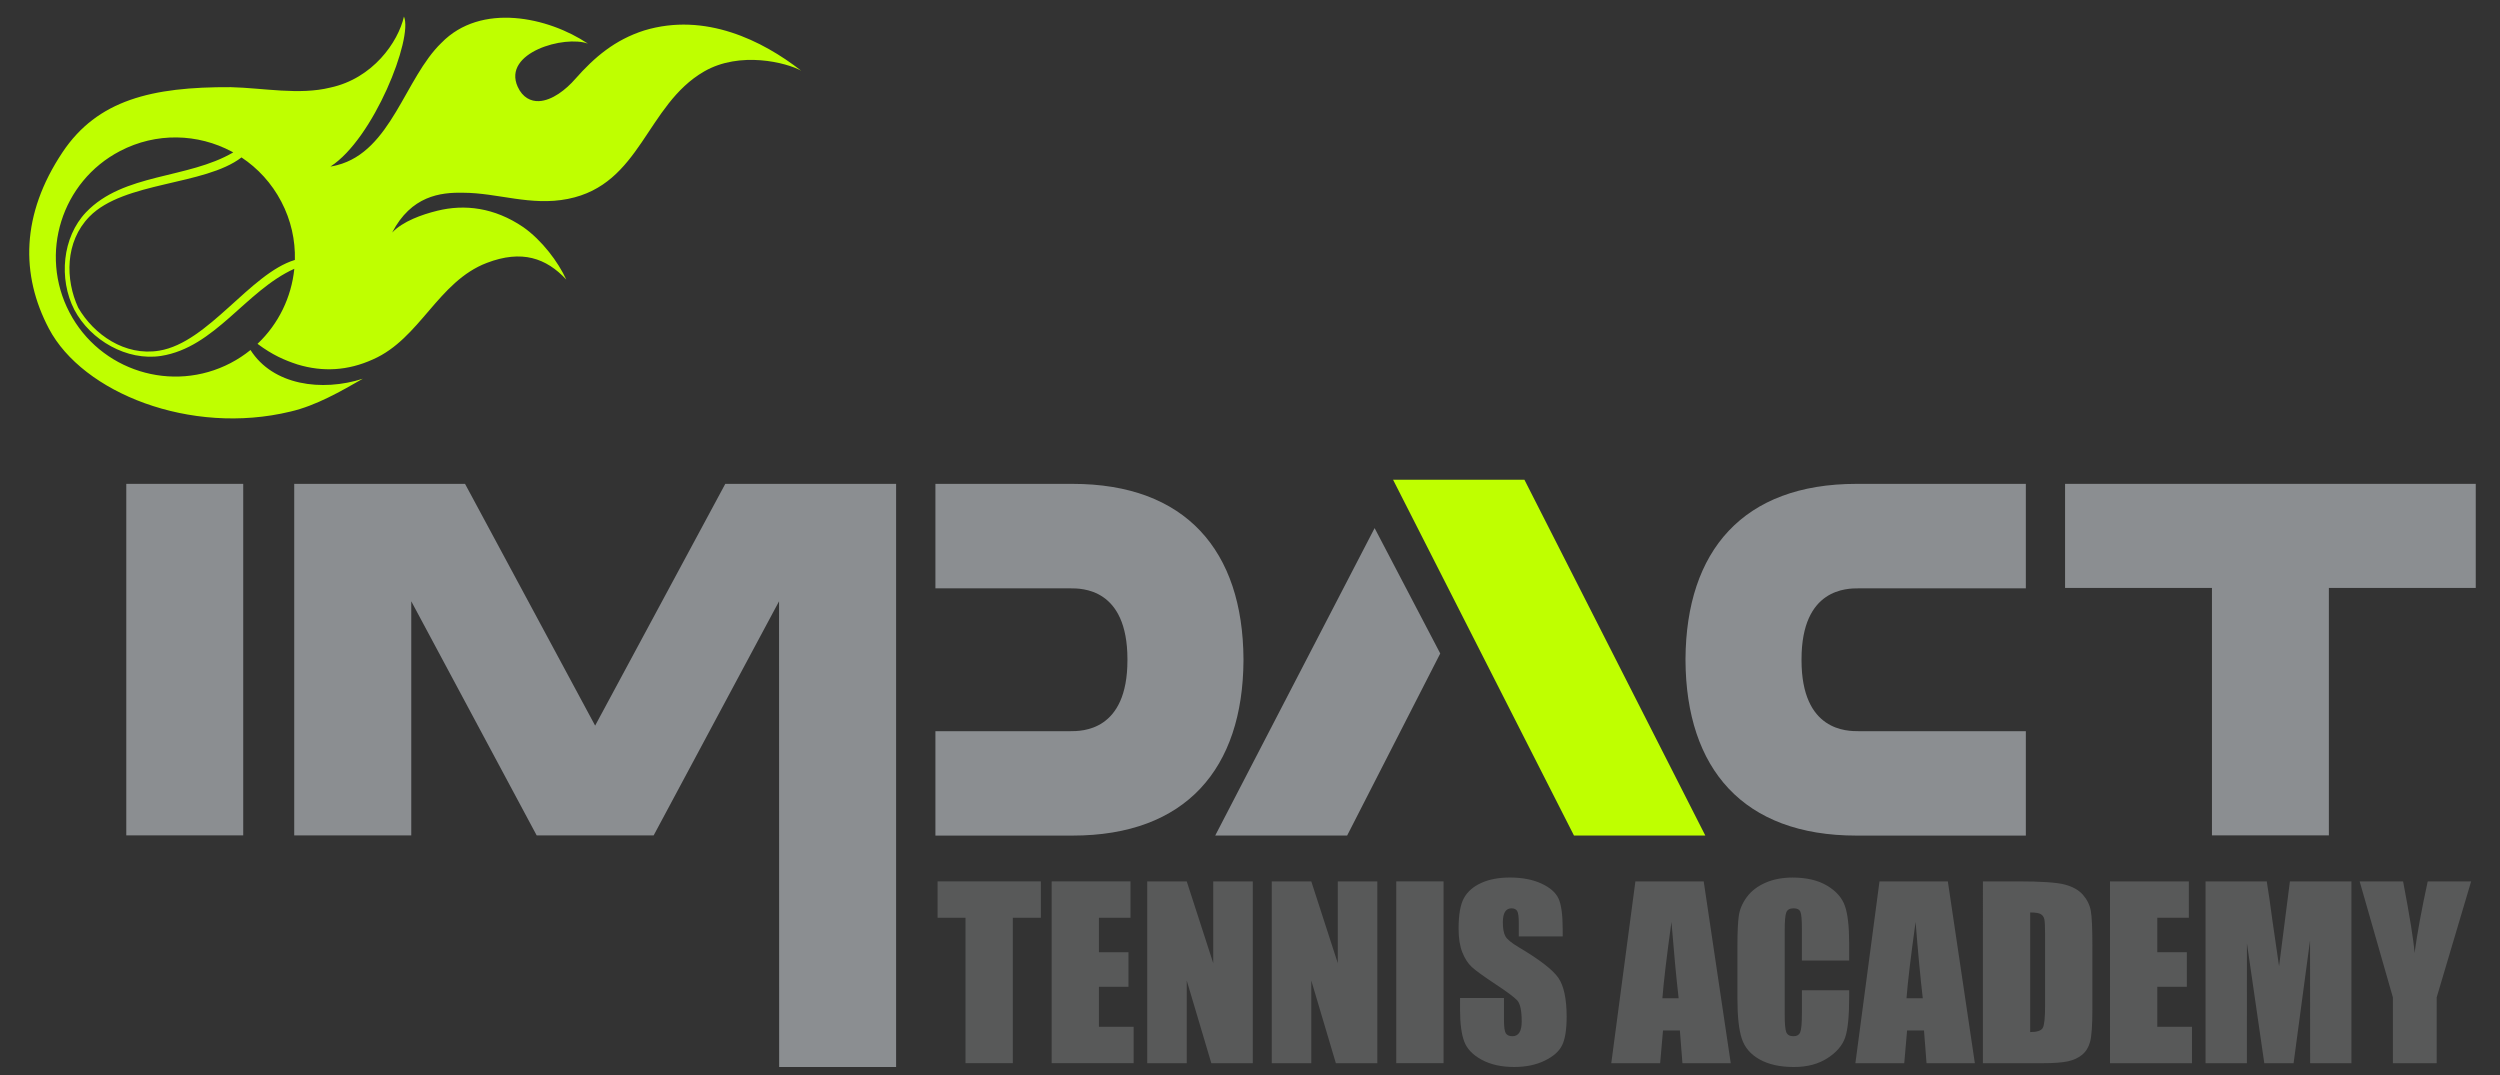
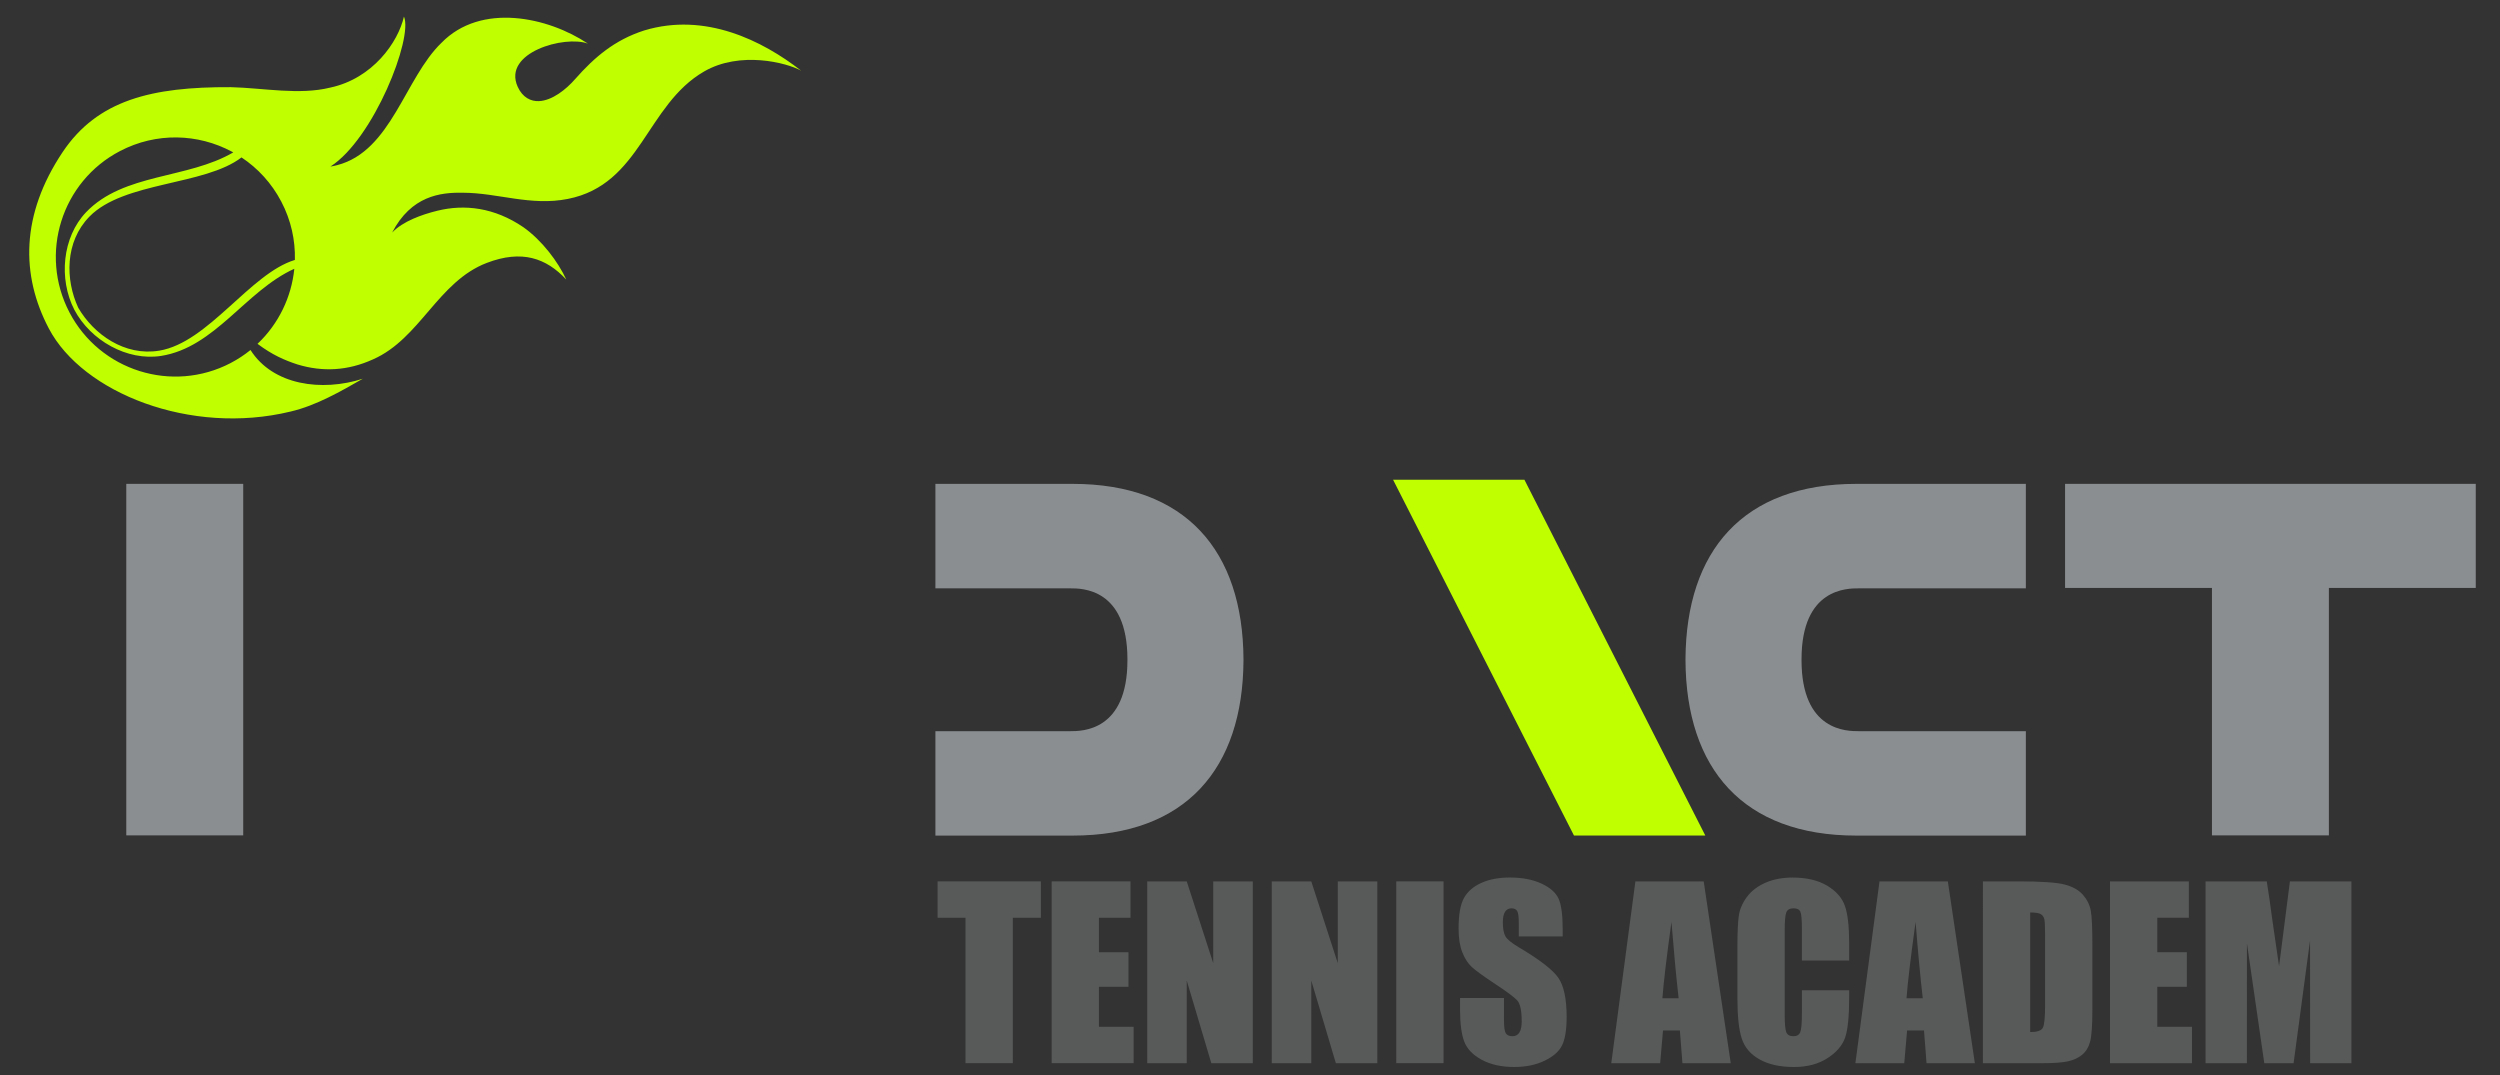
<svg xmlns="http://www.w3.org/2000/svg" version="1.1" id="Layer_1" x="0px" y="0px" width="500px" height="215px" viewBox="0 0 500 215" enable-background="new 0 0 500 215" xml:space="preserve">
  <rect x="0" y="0" width="500" height="215" fill="#333333" stroke="none" />
  <g display="none">
-     <path display="inline" fill="#0F1823" d="M3.869,250.007c0,135.863,110.14,245.996,246.004,245.996   c135.854,0,245.997-110.133,245.997-245.996c0-135.864-110.143-246.004-245.997-246.004C114.009,4.003,3.869,114.143,3.869,250.007   z" />
+     <path display="inline" fill="#0F1823" d="M3.869,250.007c0,135.863,110.14,245.996,246.004,245.996   c135.854,0,245.997-110.133,245.997-245.996C114.009,4.003,3.869,114.143,3.869,250.007   z" />
    <path display="inline" fill="#FFFFFF" d="M374.596,174.091c-9.082,4.033-18.86,6.749-29.098,7.979   c10.467-6.273,18.501-16.213,22.271-28.033c-9.793,5.807-20.627,10.015-32.188,12.279c-9.221-9.84-22.404-15.998-36.985-15.998   c-27.968,0-50.653,22.707-50.653,50.682c0,3.979,0.432,7.827,1.305,11.538c-42.113-2.127-79.439-22.272-104.447-52.962   c-4.362,7.514-6.86,16.221-6.86,25.509c0,17.56,8.948,33.084,22.544,42.173c-8.301-0.252-16.125-2.547-22.961-6.326v0.627   c0,24.56,17.46,45.043,40.659,49.687c-4.254,1.194-8.726,1.784-13.359,1.784c-3.263,0-6.446-0.293-9.526-0.889   c6.443,20.112,25.15,34.781,47.327,35.18c-17.342,13.59-39.194,21.69-62.928,21.69c-4.094,0-8.133-0.229-12.093-0.694   c22.426,14.367,49.063,22.763,77.676,22.763c93.223,0,144.173-77.216,144.173-144.204c0-2.195-0.045-4.393-0.131-6.557   C359.225,193.174,367.824,184.252,374.596,174.091" />
  </g>
  <g display="none">
    <path display="inline" fill="#0F1823" d="M3.869,250.007c0,135.854,110.14,245.996,246.004,245.996   c135.854,0,245.997-110.142,245.997-245.996c0-135.864-110.143-246.004-245.997-246.004C114.009,4.003,3.869,114.143,3.869,250.007   z" />
    <path display="inline" fill="#FFFFFF" d="M318.273,140.486H183.911c-23.34,0-42.331,18.982-42.331,42.326v44.715v89.666   c0,23.345,18.99,42.326,42.331,42.326h134.364c23.345,0,42.334-18.981,42.334-42.326v-89.666v-44.715   C360.609,159.471,341.619,140.486,318.273,140.486z M330.425,165.734l4.845-0.014v4.819v32.304l-37.011,0.115l-0.131-37.124   L330.425,165.734z M219.841,227.527c7.005-9.709,18.39-16.075,31.255-16.075c12.861,0,24.247,6.366,31.247,16.075   c4.576,6.334,7.308,14.078,7.308,22.479c0,21.255-17.299,38.539-38.555,38.539c-21.255,0-38.547-17.284-38.547-38.539   C212.55,241.605,215.277,233.863,219.841,227.527z M339.27,317.191c0,11.576-9.409,20.979-20.993,20.979H183.911   c-11.58,0-20.987-9.403-20.987-20.979v-89.666h32.698c-2.831,6.947-4.415,14.531-4.415,22.479   c0,33.017,26.864,59.896,59.891,59.896c33.023,0,59.888-26.879,59.888-59.896c0-7.95-1.601-15.532-4.414-22.479h32.698V317.191   L339.27,317.191z" />
  </g>
  <g display="none">
    <path display="inline" fill="#0F1823" d="M3.869,250.369c0,135.854,110.14,245.996,246.004,245.996   c135.854,0,245.997-110.143,245.997-245.996c0-135.864-110.143-246.004-245.997-246.004C114.009,4.365,3.869,114.505,3.869,250.369   z" />
    <g id="FULL_COLOR_ICON_1_" display="inline">
      <g id="TYPE_A_1_">
        <g>
          <path fill="#FFFFFF" d="M410.641,228.938c0-71.386-71.567-129.466-159.548-129.466c-87.963,0-159.54,58.081-159.54,129.466      c0,64.002,56.757,117.608,133.426,127.738c5.195,1.116,12.269,3.428,14.056,7.865c1.61,4.033,1.052,10.354,0.517,14.432      c0,0-1.872,11.254-2.277,13.656c-0.696,4.032-3.206,15.777,13.818,8.6c17.035-7.176,91.882-54.102,125.354-92.633h-0.008      C399.563,283.238,410.641,257.516,410.641,228.938" />
          <g>
            <path fill="#414042" d="M218.678,194.438h-11.194c-1.714,0-3.106,1.394-3.106,3.106v69.519c0,1.707,1.393,3.102,3.106,3.102       h11.194c1.714,0,3.106-1.395,3.106-3.102v-69.519C221.785,195.831,220.392,194.438,218.678,194.438" />
            <path fill="#414042" d="M295.704,194.438h-11.188c-1.713,0-3.104,1.394-3.104,3.106v41.302l-31.86-43.022       c-0.077-0.115-0.157-0.216-0.245-0.314c-0.008-0.007-0.012-0.015-0.02-0.022c-0.061-0.069-0.122-0.131-0.187-0.191       c-0.019-0.016-0.034-0.039-0.057-0.054c-0.05-0.046-0.107-0.101-0.165-0.138c-0.027-0.023-0.054-0.047-0.08-0.063       c-0.054-0.038-0.107-0.076-0.161-0.113c-0.03-0.017-0.062-0.039-0.096-0.055c-0.054-0.03-0.11-0.068-0.165-0.092       c-0.034-0.016-0.065-0.039-0.1-0.055c-0.057-0.022-0.114-0.045-0.18-0.068c-0.034-0.016-0.065-0.03-0.1-0.038       c-0.061-0.022-0.123-0.045-0.184-0.062c-0.034-0.006-0.068-0.015-0.106-0.022c-0.062-0.015-0.119-0.031-0.18-0.045       c-0.042-0.009-0.088-0.009-0.13-0.017c-0.053-0.008-0.11-0.015-0.164-0.021c-0.053,0-0.107-0.008-0.161-0.008       c-0.038,0-0.068-0.008-0.111-0.008h-11.186c-1.717,0-3.11,1.393-3.11,3.105v69.52c0,1.707,1.393,3.101,3.11,3.101h11.186       c1.722,0,3.114-1.394,3.114-3.101V225.77l31.895,43.084c0.223,0.307,0.497,0.56,0.788,0.766       c0.017,0.008,0.023,0.016,0.031,0.023c0.062,0.037,0.129,0.084,0.199,0.112c0.028,0.019,0.053,0.032,0.081,0.047       c0.048,0.03,0.103,0.054,0.146,0.076c0.055,0.021,0.102,0.045,0.152,0.062c0.029,0.018,0.063,0.023,0.093,0.039       c0.076,0.021,0.138,0.047,0.214,0.067c0.018,0,0.031,0.009,0.047,0.009c0.243,0.067,0.521,0.106,0.795,0.106h11.188       c1.721,0,3.104-1.394,3.104-3.101v-69.52C298.811,195.831,297.425,194.438,295.704,194.438" />
            <path fill="#414042" d="M191.704,252.757h-30.41v-55.212c0-1.714-1.389-3.105-3.106-3.105h-11.19       c-1.714,0-3.111,1.393-3.111,3.105v69.512l0,0c0,0.834,0.333,1.592,0.873,2.149c0.011,0.017,0.022,0.03,0.042,0.046       c0.015,0.016,0.03,0.031,0.045,0.047c0.559,0.535,1.313,0.864,2.143,0.864h0.008h44.706c1.714,0,3.103-1.394,3.103-3.106       v-11.192C194.807,254.148,193.417,252.757,191.704,252.757" />
            <path fill="#414042" d="M357.511,211.846c1.714,0,3.1-1.386,3.1-3.106v-11.187c0-1.722-1.386-3.113-3.1-3.113h-44.715l0,0       c-0.842,0-1.591,0.336-2.157,0.879c-0.008,0.008-0.021,0.022-0.028,0.031c-0.022,0.022-0.039,0.039-0.056,0.053       c-0.526,0.56-0.864,1.316-0.864,2.143v0.008v69.504l0,0c0,0.834,0.338,1.592,0.872,2.148c0.017,0.018,0.031,0.029,0.048,0.046       c0.008,0.017,0.028,0.031,0.046,0.047c0.551,0.535,1.308,0.864,2.142,0.864l0,0h44.715c1.715,0,3.101-1.395,3.101-3.105       v-11.193c0-1.715-1.386-3.105-3.101-3.105h-30.405v-11.753h30.405c1.715,0,3.101-1.394,3.101-3.106v-11.193       c0-1.714-1.386-3.105-3.101-3.105h-30.405v-11.752h30.404L357.511,211.846L357.511,211.846z" />
          </g>
        </g>
      </g>
    </g>
  </g>
  <g display="none">
    <path display="inline" fill="#0F1823" d="M3.869,250.369c0,135.854,110.14,245.996,246.004,245.996   c135.854,0,245.997-110.143,245.997-245.996c0-135.864-110.143-246.004-245.997-246.004C114.009,4.365,3.869,114.505,3.869,250.369   z" />
    <g id="FULL_COLOR_ICON_2_" display="inline">
      <g id="TYPE_A_2_">
        <g>
          <path fill="#FFFFFF" d="M410.641,228.938c0-71.386-71.567-129.466-159.548-129.466c-87.963,0-159.54,58.081-159.54,129.466      c0,64.002,56.757,117.608,133.426,127.738c5.195,1.116,12.269,3.428,14.056,7.865c1.61,4.033,1.052,10.354,0.517,14.432      c0,0-1.872,11.254-2.277,13.656c-0.696,4.032-3.206,15.777,13.818,8.6c17.035-7.176,91.882-54.102,125.354-92.633h-0.008      C399.563,283.238,410.641,257.516,410.641,228.938" />
          <g>
            <path fill="#414042" d="M218.678,194.438h-11.194c-1.714,0-3.106,1.394-3.106,3.106v69.519c0,1.707,1.393,3.102,3.106,3.102       h11.194c1.714,0,3.106-1.395,3.106-3.102v-69.519C221.785,195.831,220.392,194.438,218.678,194.438" />
            <path fill="#414042" d="M295.704,194.438h-11.188c-1.713,0-3.104,1.394-3.104,3.106v41.302l-31.86-43.022       c-0.077-0.115-0.157-0.216-0.245-0.314c-0.008-0.007-0.012-0.015-0.02-0.022c-0.061-0.069-0.122-0.131-0.187-0.191       c-0.019-0.016-0.034-0.039-0.057-0.054c-0.05-0.046-0.107-0.101-0.165-0.138c-0.027-0.023-0.054-0.047-0.08-0.063       c-0.054-0.038-0.107-0.076-0.161-0.113c-0.03-0.017-0.062-0.039-0.096-0.055c-0.054-0.03-0.11-0.068-0.165-0.092       c-0.034-0.016-0.065-0.039-0.1-0.055c-0.057-0.022-0.114-0.045-0.18-0.068c-0.034-0.016-0.065-0.03-0.1-0.038       c-0.061-0.022-0.123-0.045-0.184-0.062c-0.034-0.006-0.068-0.015-0.106-0.022c-0.062-0.015-0.119-0.031-0.18-0.045       c-0.042-0.009-0.088-0.009-0.13-0.017c-0.053-0.008-0.11-0.015-0.164-0.021c-0.053,0-0.107-0.008-0.161-0.008       c-0.038,0-0.068-0.008-0.111-0.008h-11.186c-1.717,0-3.11,1.393-3.11,3.105v69.52c0,1.707,1.393,3.101,3.11,3.101h11.186       c1.722,0,3.114-1.394,3.114-3.101V225.77l31.895,43.084c0.223,0.307,0.497,0.56,0.788,0.766       c0.017,0.008,0.023,0.016,0.031,0.023c0.062,0.037,0.129,0.084,0.199,0.112c0.028,0.019,0.053,0.032,0.081,0.047       c0.048,0.03,0.103,0.054,0.146,0.076c0.055,0.021,0.102,0.045,0.152,0.062c0.029,0.018,0.063,0.023,0.093,0.039       c0.076,0.021,0.138,0.047,0.214,0.067c0.018,0,0.031,0.009,0.047,0.009c0.243,0.067,0.521,0.106,0.795,0.106h11.188       c1.721,0,3.104-1.394,3.104-3.101v-69.52C298.811,195.831,297.425,194.438,295.704,194.438" />
            <path fill="#414042" d="M191.704,252.757h-30.41v-55.212c0-1.714-1.389-3.105-3.106-3.105h-11.19       c-1.714,0-3.111,1.393-3.111,3.105v69.512l0,0c0,0.834,0.333,1.592,0.873,2.149c0.011,0.017,0.022,0.03,0.042,0.046       c0.015,0.016,0.03,0.031,0.045,0.047c0.559,0.535,1.313,0.864,2.143,0.864h0.008h44.706c1.714,0,3.103-1.394,3.103-3.106       v-11.192C194.807,254.148,193.417,252.757,191.704,252.757" />
            <path fill="#414042" d="M357.511,211.846c1.714,0,3.1-1.386,3.1-3.106v-11.187c0-1.722-1.386-3.113-3.1-3.113h-44.715l0,0       c-0.842,0-1.591,0.336-2.157,0.879c-0.008,0.008-0.021,0.022-0.028,0.031c-0.022,0.022-0.039,0.039-0.056,0.053       c-0.526,0.56-0.864,1.316-0.864,2.143v0.008v69.504l0,0c0,0.834,0.338,1.592,0.872,2.148c0.017,0.018,0.031,0.029,0.048,0.046       c0.008,0.017,0.028,0.031,0.046,0.047c0.551,0.535,1.308,0.864,2.142,0.864l0,0h44.715c1.715,0,3.101-1.395,3.101-3.105       v-11.193c0-1.715-1.386-3.105-3.101-3.105h-30.405v-11.753h30.405c1.715,0,3.101-1.394,3.101-3.106v-11.193       c0-1.714-1.386-3.105-3.101-3.105h-30.405v-11.752h30.404L357.511,211.846L357.511,211.846z" />
          </g>
        </g>
      </g>
    </g>
  </g>
  <g>
    <polygon fill="#BFFF00" points="314.798,167.109 341.064,167.109 304.884,95.949 278.615,95.949  " />
    <g>
      <rect x="25.257" y="96.772" fill="#8B8E91" width="23.388" height="70.302" />
      <path fill="#8B8E91" d="M248.697,131.813c-0.122-21.646-11.519-35.04-34.185-35.04h-27.429v20.896c0,0,25.432,0,26.972,0    c2.272,0,11.433-0.063,11.433,14.183v0.196c0,14.248-9.161,14.187-11.433,14.187c-1.54,0-26.972,0-26.972,0v20.883h27.429    c22.666,0,34.063-13.391,34.185-35.026V131.813z" />
-       <polygon fill="#8B8E91" points="82.254,167.074 82.254,120.257 107.332,167.074 107.342,167.074 130.719,167.074 130.734,167.074     155.809,120.257 155.832,213.398 179.22,213.398 179.22,96.772 145.058,96.772 119.027,145.124 93.008,96.772 58.844,96.772     58.844,167.074   " />
      <path fill="#8B8E91" d="M337.099,131.813c0.12-21.646,11.511-35.04,34.184-35.04h33.884v20.896c0,0-31.887,0-33.425,0    c-2.276,0-11.438-0.063-11.438,14.183v0.196c0,14.248,9.161,14.187,11.438,14.187c1.538,0,33.425,0,33.425,0v20.883h-33.884    c-22.673,0-34.063-13.391-34.184-35.026V131.813z" />
      <polygon fill="#8B8E91" points="413.014,96.772 413.014,117.585 442.39,117.585 442.39,167.074 465.774,167.074 465.774,117.585     465.896,117.585 495.151,117.585 495.151,96.772   " />
-       <polygon fill="#8B8E91" points="288.049,130.698 274.923,105.617 243.042,167.109 269.427,167.109   " />
    </g>
    <g>
      <path fill="#585959" d="M208.173,176.275v7.275h-5.61v29.084h-9.458v-29.084h-5.593v-7.275H208.173z" />
      <path fill="#585959" d="M210.333,176.275H226.1v7.275h-6.316v6.895h5.909v6.912h-5.909v8h6.944v7.277h-16.395V176.275    L210.333,176.275z" />
      <path fill="#585959" d="M250.555,176.275v36.359h-8.291l-4.917-16.531v16.531h-7.903v-36.359h7.903l5.302,16.365v-16.365H250.555z    " />
      <path fill="#585959" d="M275.463,176.275v36.359h-8.293l-4.914-16.531v16.531h-7.904v-36.359h7.904l5.301,16.365v-16.365H275.463z    " />
      <path fill="#585959" d="M288.71,176.275v36.359h-9.456v-36.359H288.71z" />
      <path fill="#585959" d="M312.539,187.279h-8.781v-2.695c0-1.254-0.109-2.057-0.338-2.404c-0.225-0.346-0.596-0.515-1.121-0.515    c-0.566,0-0.996,0.231-1.294,0.696c-0.29,0.463-0.435,1.172-0.435,2.111c0,1.215,0.162,2.129,0.49,2.741    c0.313,0.611,1.203,1.356,2.668,2.224c4.217,2.498,6.862,4.549,7.955,6.147c1.09,1.606,1.646,4.19,1.646,7.749    c0,2.59-0.304,4.496-0.912,5.727c-0.606,1.232-1.778,2.258-3.512,3.088c-1.738,0.838-3.763,1.25-6.067,1.25    c-2.531,0-4.689-0.479-6.48-1.438c-1.787-0.96-2.961-2.18-3.516-3.665c-0.55-1.479-0.831-3.582-0.831-6.307v-2.384h8.785v4.424    c0,1.363,0.123,2.242,0.366,2.632c0.253,0.385,0.688,0.583,1.32,0.583c0.623,0,1.093-0.249,1.4-0.742    c0.303-0.491,0.458-1.225,0.458-2.195c0-2.146-0.291-3.546-0.872-4.205c-0.604-0.656-2.083-1.76-4.429-3.304    c-2.351-1.556-3.901-2.683-4.669-3.386c-0.77-0.709-1.396-1.682-1.898-2.926c-0.5-1.244-0.755-2.829-0.755-4.758    c0-2.787,0.355-4.815,1.068-6.112c0.709-1.286,1.858-2.296,3.448-3.021c1.584-0.723,3.502-1.089,5.746-1.089    c2.455,0,4.552,0.402,6.282,1.197c1.727,0.79,2.873,1.788,3.434,2.996c0.56,1.203,0.842,3.255,0.842,6.138L312.539,187.279    L312.539,187.279z" />
      <path fill="#585959" d="M340.742,176.275l5.406,36.359h-9.662l-0.511-6.535H332.6l-0.569,6.535h-9.775l4.823-36.359H340.742z     M335.729,199.652c-0.471-4.114-0.953-9.211-1.438-15.271c-0.959,6.967-1.568,12.053-1.813,15.271H335.729z" />
      <path fill="#585959" d="M369.834,192.107h-9.454v-6.32c0-1.84-0.104-2.982-0.305-3.436c-0.201-0.459-0.647-0.688-1.336-0.688    c-0.784,0-1.275,0.273-1.485,0.828c-0.211,0.554-0.313,1.751-0.313,3.596v16.889c0,1.765,0.103,2.92,0.313,3.461    c0.21,0.535,0.684,0.808,1.417,0.808c0.709,0,1.162-0.272,1.378-0.815c0.22-0.533,0.331-1.801,0.331-3.801v-4.572h9.454v1.42    c0,3.762-0.269,6.434-0.8,8.008c-0.527,1.572-1.704,2.955-3.529,4.139c-1.813,1.179-4.058,1.777-6.721,1.777    c-2.773,0-5.054-0.506-6.853-1.51c-1.794-0.996-2.988-2.386-3.574-4.162c-0.582-1.779-0.872-4.445-0.872-8.008v-10.617    c0-2.629,0.091-4.592,0.271-5.904c0.175-1.307,0.714-2.572,1.604-3.786c0.894-1.212,2.128-2.163,3.707-2.858    c1.585-0.695,3.396-1.046,5.441-1.046c2.793,0,5.085,0.539,6.899,1.615c1.812,1.077,2.999,2.427,3.564,4.032    c0.573,1.604,0.86,4.103,0.86,7.496v3.455H369.834z" />
      <path fill="#585959" d="M389.567,176.275l5.403,36.359h-9.663l-0.507-6.535h-3.381l-0.569,6.535h-9.771l4.821-36.359H389.567z     M384.555,199.652c-0.478-4.114-0.958-9.211-1.435-15.271c-0.972,6.967-1.572,12.053-1.819,15.271H384.555z" />
      <path fill="#585959" d="M396.581,176.275h7.072c4.566,0,7.654,0.209,9.263,0.627c1.61,0.418,2.837,1.108,3.675,2.063    c0.84,0.96,1.362,2.031,1.572,3.202c0.211,1.178,0.313,3.488,0.313,6.936v12.729c0,3.266-0.157,5.447-0.465,6.546    c-0.302,1.103-0.838,1.964-1.602,2.586c-0.764,0.62-1.709,1.058-2.826,1.302c-1.132,0.246-2.818,0.371-5.077,0.371H396.58    L396.581,176.275L396.581,176.275z M406.038,182.493v23.921c1.359,0,2.195-0.271,2.509-0.821c0.319-0.543,0.471-2.034,0.471-4.46    v-14.122c0-1.651-0.049-2.702-0.15-3.169c-0.109-0.46-0.352-0.803-0.723-1.018C407.771,182.602,407.065,182.493,406.038,182.493z" />
      <path fill="#585959" d="M422.001,176.275h15.767v7.275h-6.312v6.895h5.909v6.912h-5.909v8h6.942v7.277h-16.397V176.275    L422.001,176.275z" />
      <path fill="#585959" d="M470.285,176.275v36.359h-8.259l-0.017-24.548l-3.29,24.548h-5.86l-3.473-23.986l-0.008,23.986h-8.269    v-36.359h12.24c0.359,2.188,0.733,4.761,1.12,7.727l1.343,9.252l2.17-16.979H470.285z" />
-       <path fill="#585959" d="M494.229,176.275l-6.894,23.201v13.158h-8.758v-13.158l-6.647-23.201h8.689    c1.352,7.096,2.117,11.869,2.293,14.326c0.52-3.881,1.403-8.658,2.632-14.326H494.229z" />
    </g>
    <path fill="#BFFF00" d="M128.847,6.089c-5.866,1.875-9.929,5.321-13.796,9.701c-1.855,2.133-4.633,4.329-7.275,4.434   c-1.582,0.067-3.25-0.692-4.235-2.871c-3.114-6.875,9.461-10.346,14.044-8.625c-7.919-5.305-21.377-8.297-29.299-0.156   c-7.312,7.046-10.021,21.663-20.844,24.455c-0.437,0.117-0.887,0.21-1.359,0.286C74.71,27.782,82.657,7.605,80.791,3.311   C79.63,8.43,74.559,15.696,66.056,17.517c-6.207,1.543-13.393,0.074-19.902-0.085c-15.82-0.083-26.672,2.574-33.644,13.011   C4.175,42.924,4.128,55.005,9.775,65.716C16.546,78.57,38.094,87.154,58.08,82.319c5.122-1.188,10.036-4.026,14.483-6.57   c-8.228,2.633-17.979,1.308-22.462-5.748c-1.21,0.978-2.533,1.851-3.963,2.602c-11.691,6.103-26.144,1.562-32.25-10.129   c-6.115-11.709-1.582-26.156,10.109-32.26c7.278-3.804,15.605-3.497,22.337,0.096c0.102,0.06,0.209,0.112,0.314,0.169   c-9.137,5.357-21.929,4.107-29.445,11.978c-4.732,4.957-5.509,13.323-2.337,19.493l0.006,0.011l0.005,0.012   c3.244,6.114,10.548,10.266,17.33,9.212c10.803-1.692,16.941-13.031,26.646-17.424c0,0.004,0.008,0.018,0.008,0.022   c-0.568,5.64-3.14,10.994-7.357,14.986c2.98,2.226,5.393,3.276,8.007,4.128c5.033,1.527,10.065,1.263,15.08-1.017   c9.438-4.137,12.988-15.57,22.787-19.305c6.98-2.668,11.869-0.974,15.877,3.341c-1.6-3.514-4.86-7.85-8.573-10.469   c-5.813-3.963-11.782-4.642-17.233-3.294c-3.1,0.766-6.87,2.105-9.019,4.355c3.822-7.325,9.621-8.058,14.196-7.959   c6.944,0.02,13.532,2.714,20.951,1.235c14.625-2.89,15.646-18.771,27.231-25.479c7.184-4.168,16.522-1.779,19.424-0.166   C152.485,8.101,141.024,2.402,128.847,6.089z M31.882,70.126c-6.938,1.166-13.132-3.247-16.23-8.572   c-2.604-5.596-2.687-13.199,2.233-18.229c6.907-7.065,23.027-6.175,30.417-11.841c3.25,2.156,6.031,5.146,7.966,8.857   c1.942,3.711,2.813,7.719,2.708,11.647C50.03,54.7,41.691,68.484,31.882,70.126z" />
  </g>
</svg>